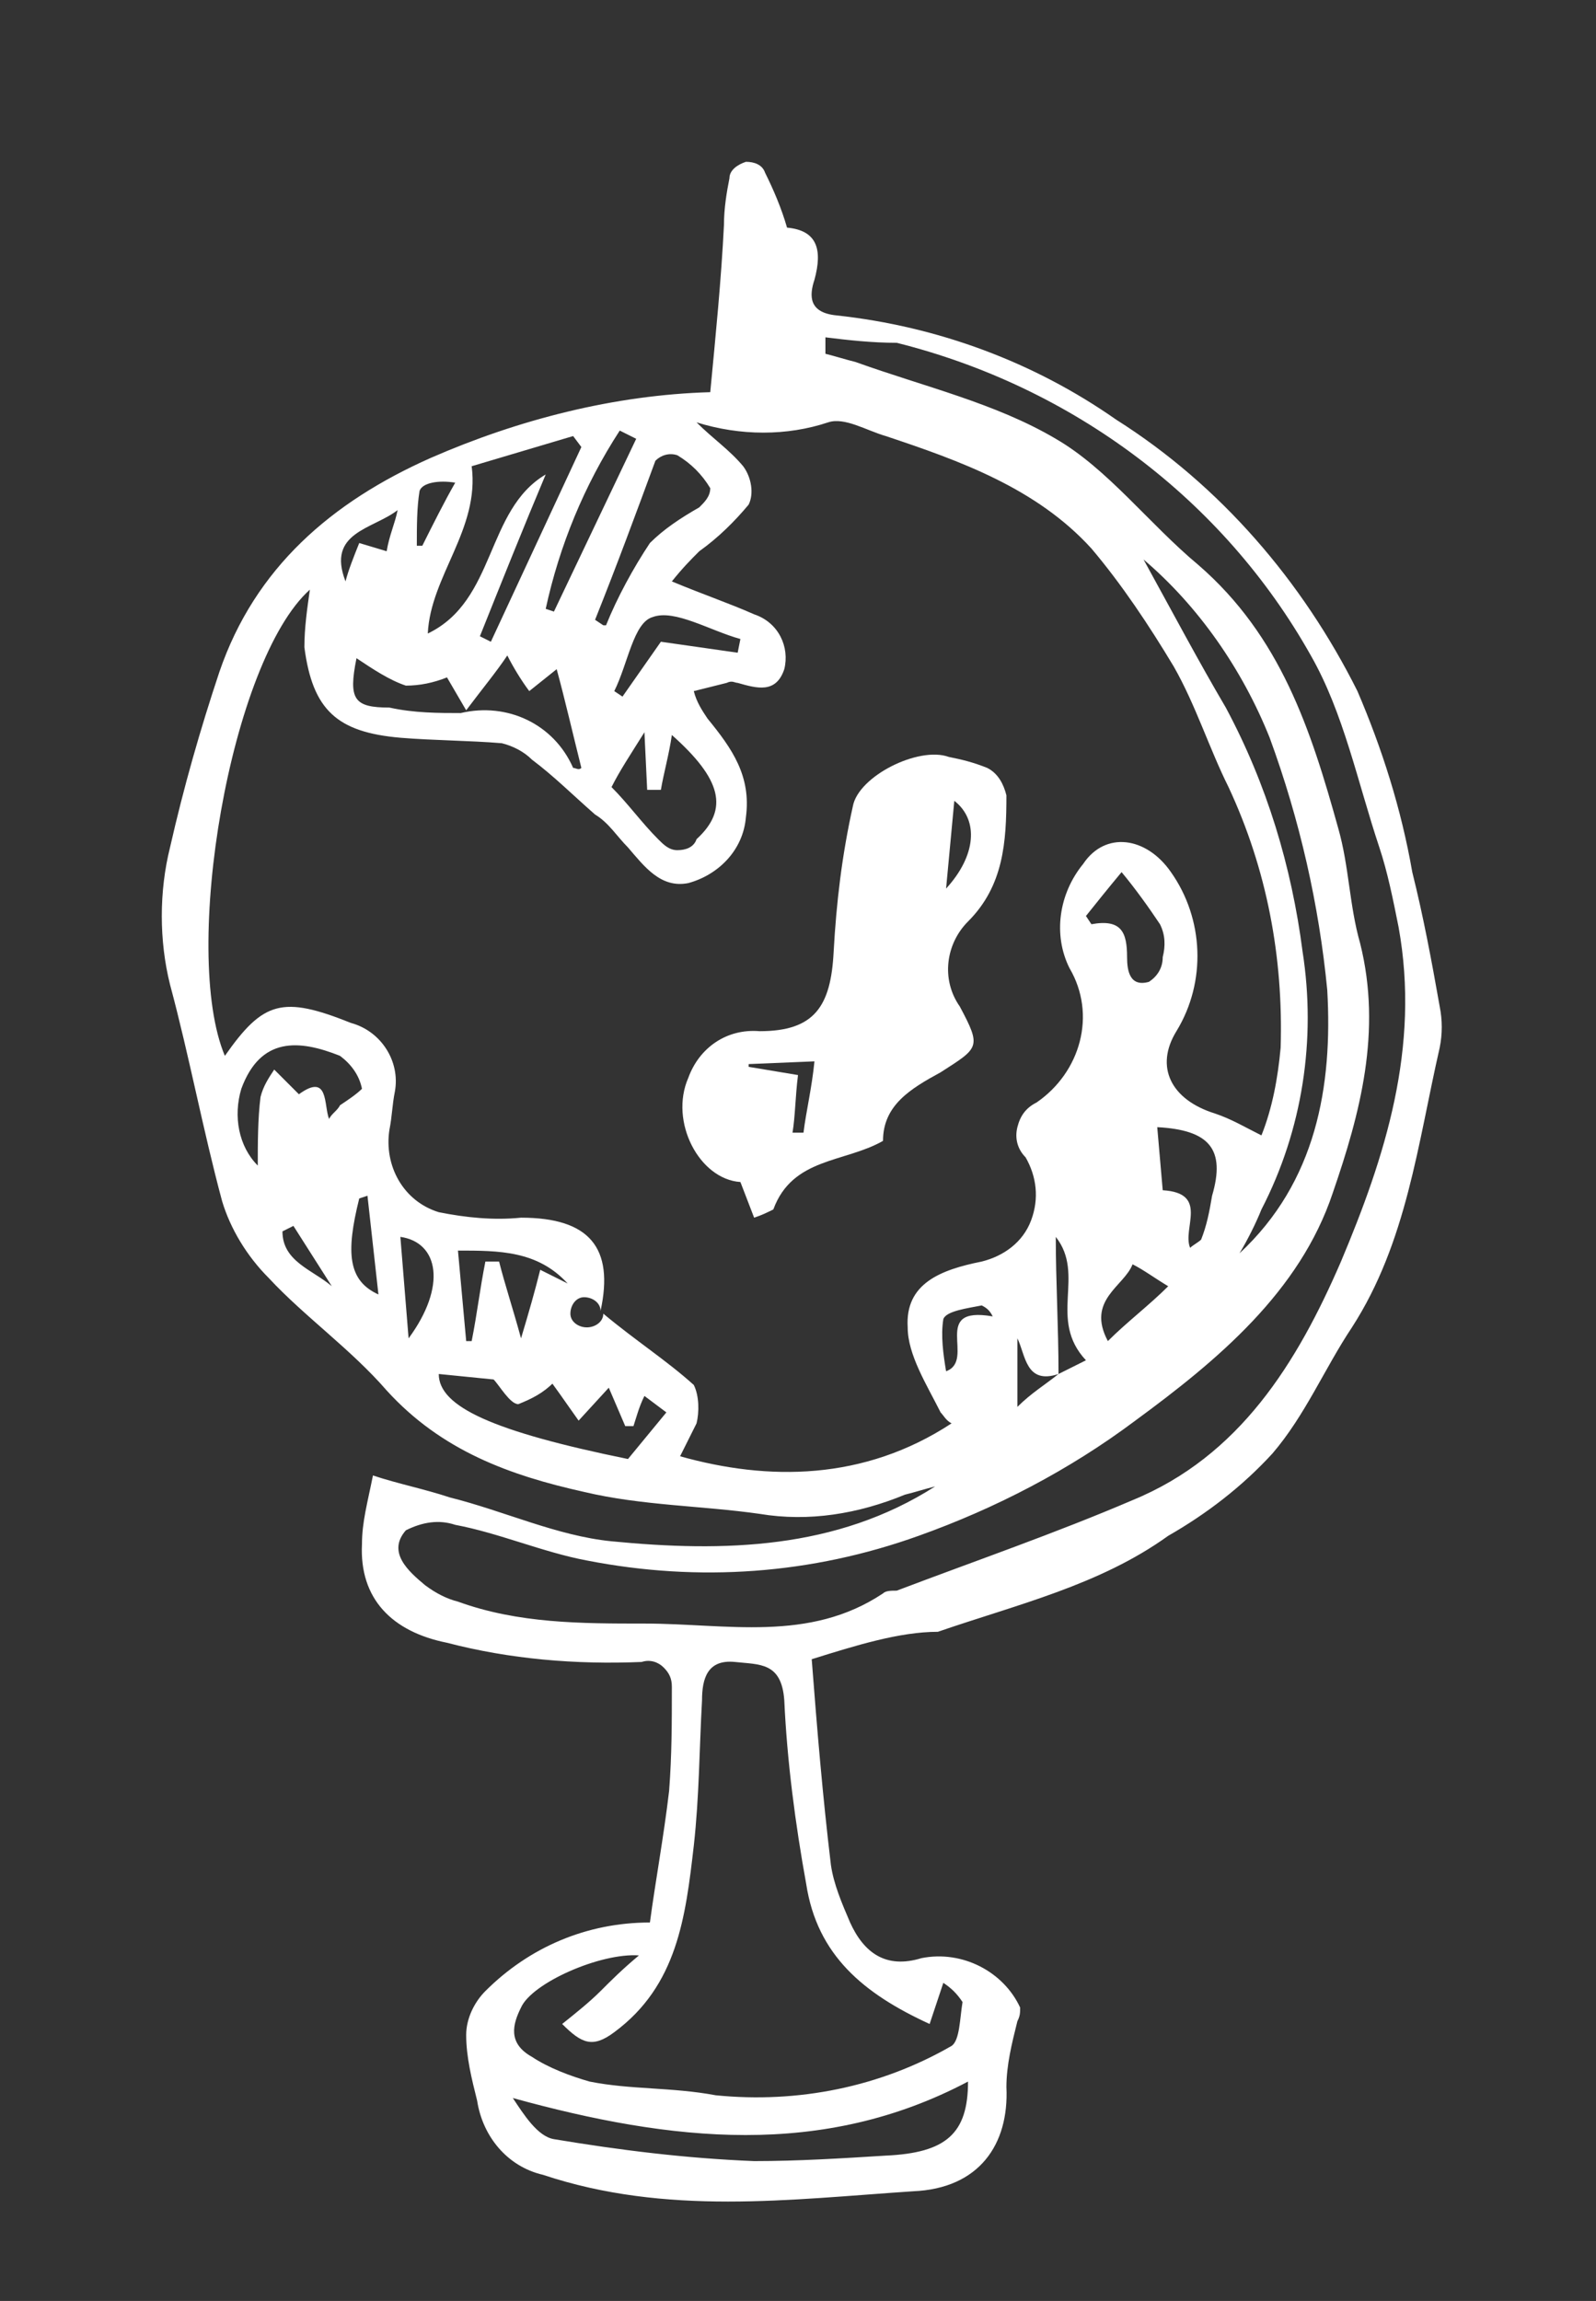
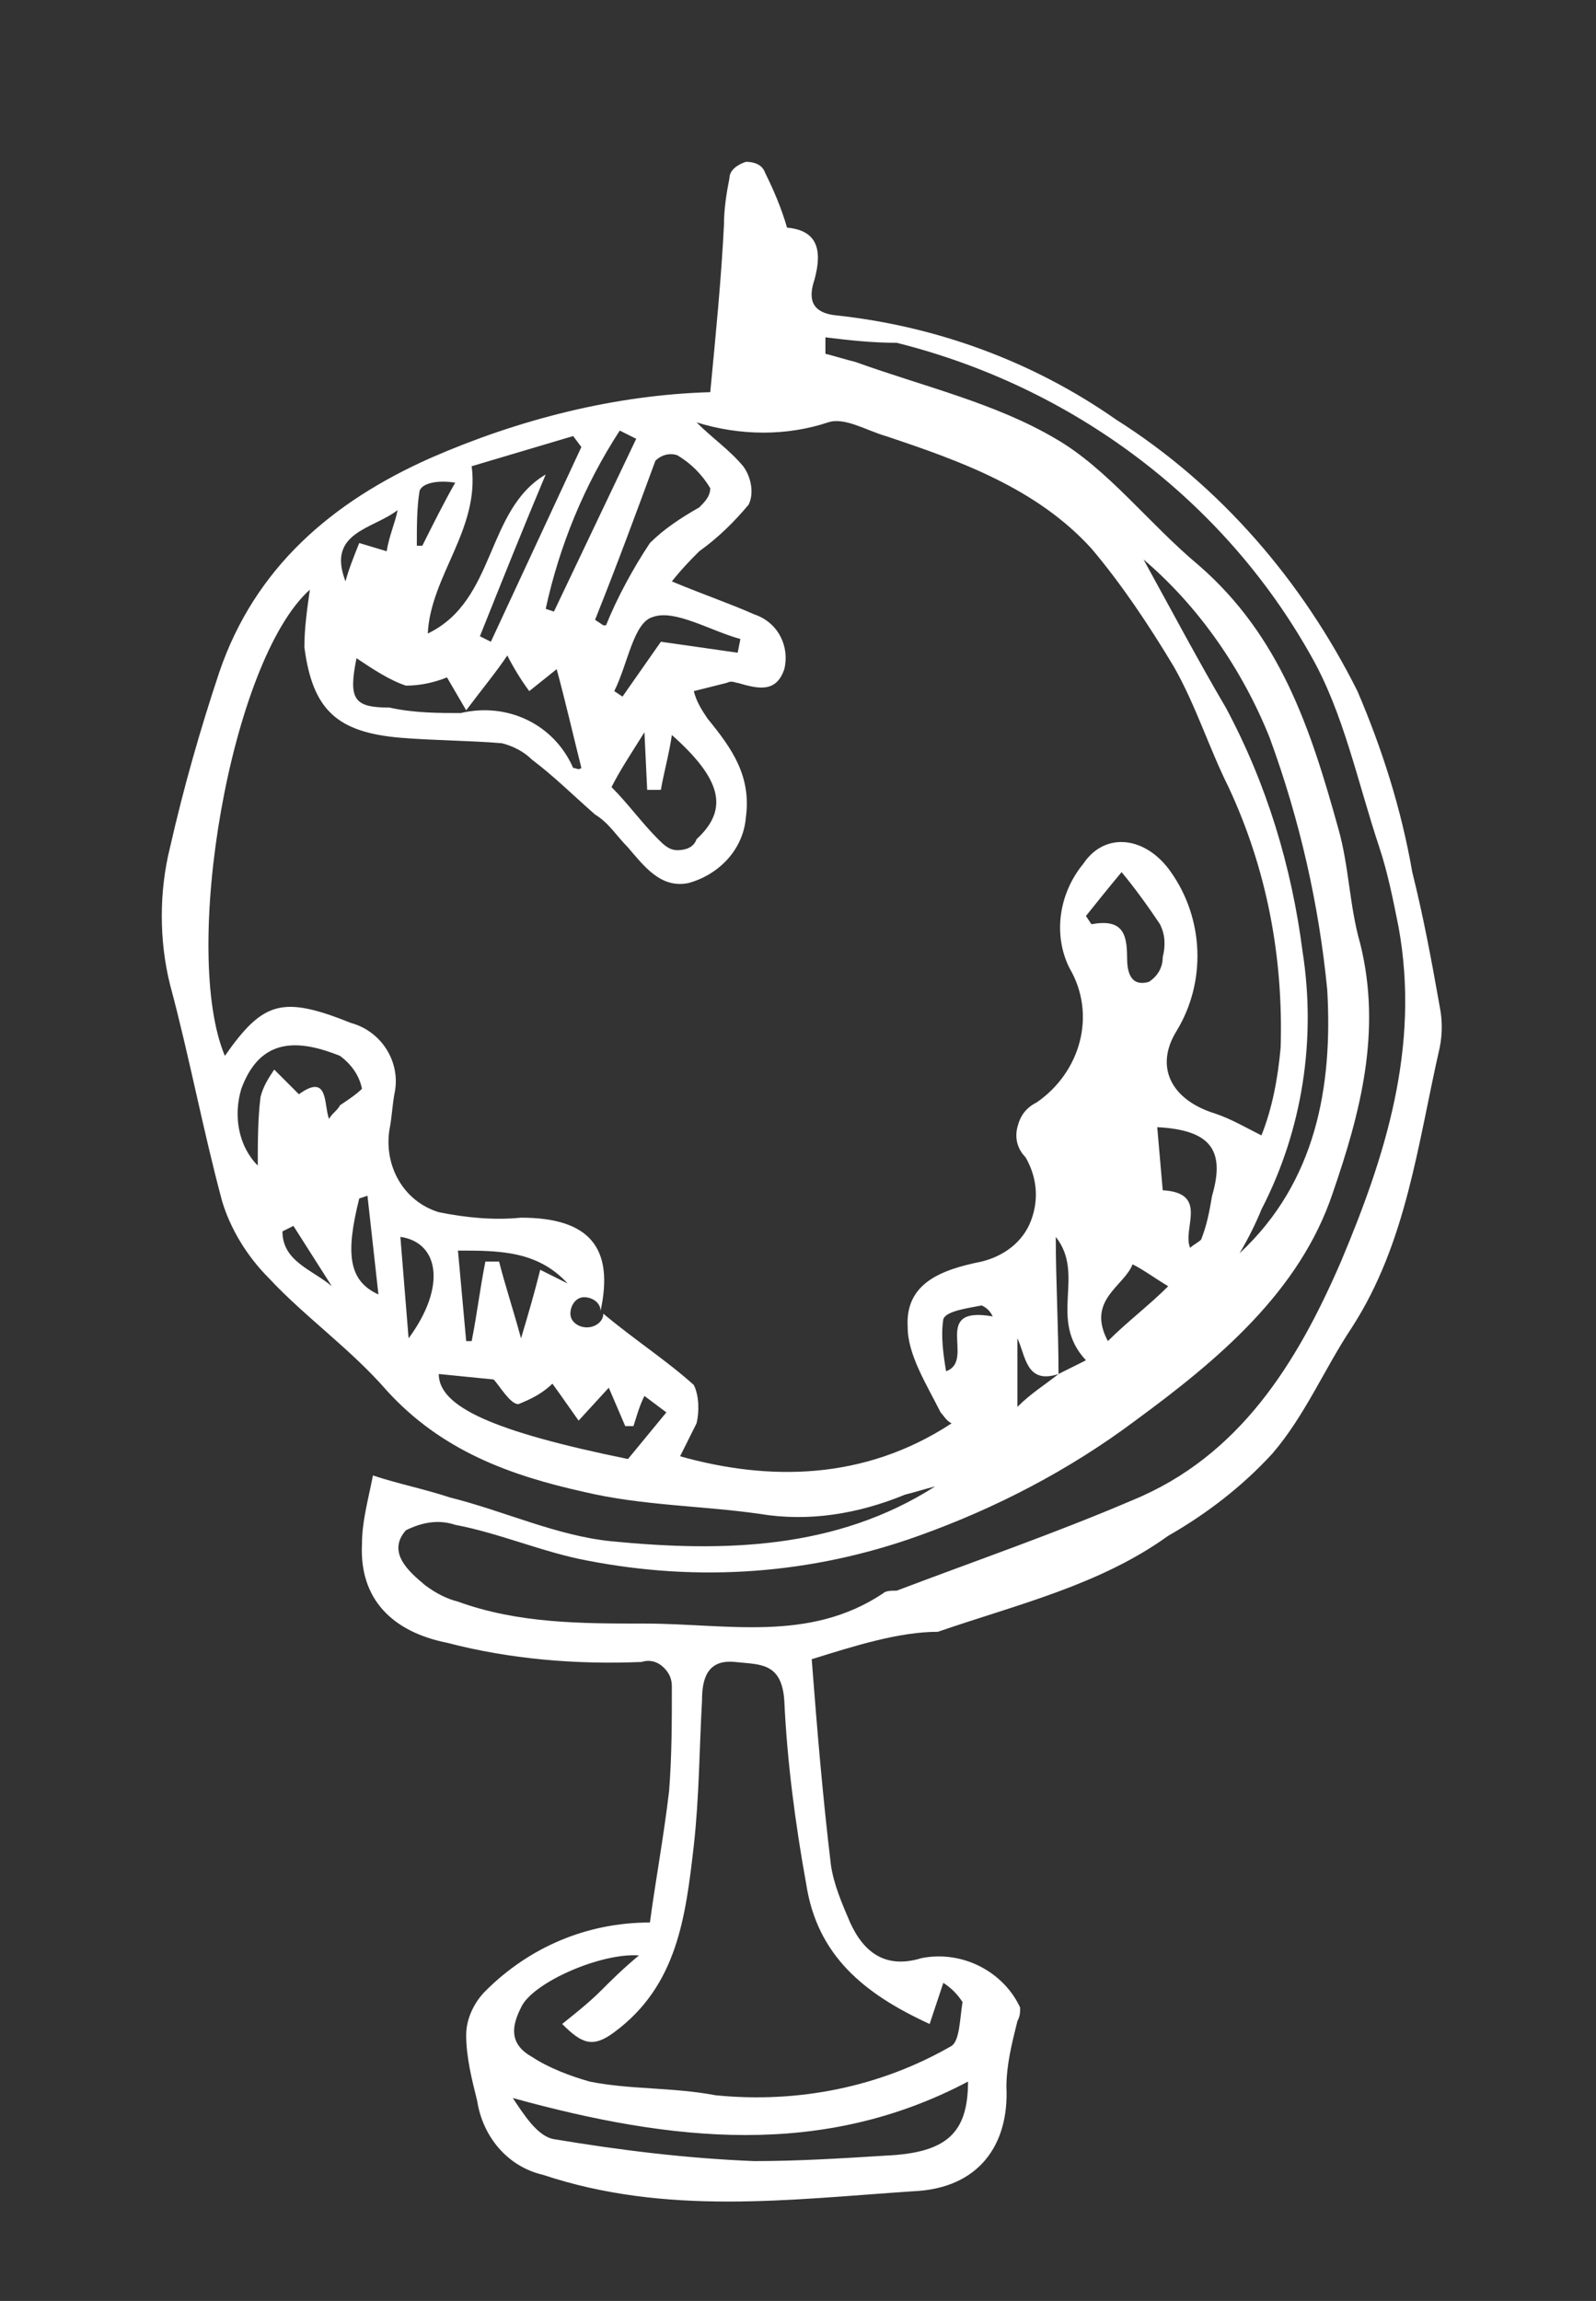
<svg xmlns="http://www.w3.org/2000/svg" version="1.1" id="Layer_1" x="0px" y="0px" viewBox="0 0 58.2 83.9" style="enable-background:new 0 0 58.2 83.9;" xml:space="preserve">
  <rect x="0" y="0" width="58.2" height="83.9" fill="#333333" stroke="none" />
  <style type="text/css">
	.st0{fill:#FFFFFF;}
</style>
  <path class="st0" d="M10.7,44.7l-0.4,0.2c0,1.1,1.1,1.4,1.8,2L10.7,44.7z M36.2,48c-0.1-0.2-0.2-0.3-0.4-0.4  c-0.5,0.1-1.3,0.2-1.4,0.5v0c-0.1,0.6,0,1.3,0.1,1.9C35.6,49.6,33.9,47.6,36.2,48L36.2,48z M15.2,19.9l0.2,0  c0.4-0.8,0.8-1.6,1.2-2.3c-0.6-0.1-1.2,0-1.3,0.3v0C15.2,18.5,15.2,19.2,15.2,19.9L15.2,19.9z M13.1,19.8l1,0.3  c0.1-0.6,0.3-1,0.4-1.5c-0.9,0.7-2.6,0.8-1.9,2.6C12.7,20.8,12.9,20.3,13.1,19.8L13.1,19.8z M13.4,43.6l-0.3,0.1  c-0.5,2-0.4,3,0.7,3.5L13.4,43.6z M40.4,48.9c0.7-0.7,1.5-1.3,2.2-2c-0.5-0.3-0.9-0.6-1.3-0.8C41,46.9,39.6,47.4,40.4,48.9  L40.4,48.9z M14.9,48.8c1.4-1.9,1.1-3.5-0.3-3.7L14.9,48.8z M24.1,23.4l2.8,0.4l0.1-0.5c-1.1-0.3-2.4-1.1-3.2-0.8  c-0.7,0.2-0.9,1.7-1.4,2.7l0.3,0.2L24.1,23.4z M23.2,16l-0.6-0.3c-1.3,2-2.2,4.2-2.7,6.5l0.3,0.1L23.2,16z M39.6,33.4l0.2,0.3  c1.1-0.2,1.3,0.3,1.3,1.2c0,0.5,0.1,1.1,0.8,0.9c0.3-0.2,0.5-0.5,0.5-0.9c0.1-0.4,0.1-0.8-0.1-1.2c-0.4-0.6-0.9-1.3-1.4-1.9  C40.4,32.4,40,32.9,39.6,33.4L39.6,33.4z M20.7,46.8c-1.1-1.2-2.5-1.2-4-1.2l0.3,3.3l0.2,0c0.2-1,0.3-1.9,0.5-2.9h0.5  c0.2,0.8,0.5,1.7,0.8,2.8c0.3-1,0.5-1.7,0.7-2.5L20.7,46.8z M42.4,43.4c1.7,0.1,0.7,1.4,1,2.1l0,0c0.1-0.1,0.3-0.2,0.4-0.3  c0.2-0.5,0.3-1,0.4-1.6c0.5-1.7-0.1-2.4-2-2.5L42.4,43.4z M9.4,42.5c0-0.8,0-1.7,0.1-2.5l0,0c0.1-0.4,0.3-0.7,0.5-1  c0.3,0.3,0.6,0.6,0.9,0.9c1.1-0.8,0.9,0.4,1.1,0.9h0c0.1-0.2,0.3-0.3,0.4-0.5c0.3-0.2,0.6-0.4,0.8-0.6c-0.1-0.5-0.4-0.9-0.8-1.2  c-1.5-0.6-2.9-0.7-3.6,1.2C8.5,40.7,8.7,41.8,9.4,42.5L9.4,42.5z M21.7,22.6l0.3,0.2c0,0,0.1,0,0.1,0c0.4-1,1-2.1,1.6-3  c0.5-0.5,1.1-0.9,1.8-1.3c0.2-0.2,0.4-0.4,0.4-0.7c-0.3-0.5-0.7-0.9-1.2-1.2c-0.3-0.1-0.6,0-0.8,0.2C23.2,18.7,22.5,20.6,21.7,22.6  L21.7,22.6z M23.5,26.7c-0.5,0.8-0.9,1.4-1.2,2c0.6,0.6,1.1,1.3,1.7,1.9c0.2,0.2,0.4,0.4,0.7,0.4c0.3,0,0.6-0.1,0.7-0.4  c1.2-1.1,0.9-2.2-0.9-3.8c-0.1,0.7-0.3,1.4-0.4,2l-0.5,0L23.5,26.7z M20.3,24.4l-1,0.8c-0.3-0.4-0.6-0.9-0.8-1.3  c-0.4,0.6-0.9,1.2-1.5,2l-0.7-1.2h0c-0.5,0.2-1,0.3-1.5,0.3c-0.6-0.2-1.2-0.6-1.8-1c-0.3,1.5-0.1,1.8,1.2,1.8h0  C15.1,26,16,26,16.8,26c1.7-0.4,3.4,0.4,4.1,2c0.1,0,0.2,0.1,0.3,0C20.9,26.8,20.6,25.5,20.3,24.4L20.3,24.4z M22.2,50.6l-1.1,1.2  c-0.5-0.7-0.9-1.3-1.3-1.8l0.4,0.4l0,0c-0.4,0.4-0.8,0.6-1.3,0.8c-0.3,0-0.7-0.7-0.9-0.9l-2-0.2c0,1.2,2,2.1,6.9,3.1l1.4-1.7  l-0.8-0.6c-0.2,0.4-0.3,0.8-0.4,1.1l-0.3,0L22.2,50.6z M17.5,23.2l0.4,0.2l3.3-7.1l-0.3-0.4L17.2,17c0.3,2.3-1.5,4-1.6,6.1  c2.5-1.2,2.1-4.5,4.3-5.8C19.1,19.2,18.3,21.2,17.5,23.2L17.5,23.2z M35.3,75.9c-5.3,2.8-10.8,2.2-16.6,0.6c0.4,0.6,0.9,1.4,1.5,1.5  v0c2.4,0.4,4.8,0.7,7.3,0.8c1.6,0,3.2-0.1,4.8-0.2C34.5,78.5,35.3,77.8,35.3,75.9L35.3,75.9z M45.2,45.7c2.8-2.6,3.4-6.1,3.2-9.6  c-0.3-3.1-1-6.2-2.1-9.2c-1-2.5-2.6-4.8-4.6-6.5c1.1,2,2,3.7,3,5.4h0c1.5,2.8,2.4,5.8,2.8,8.9c0.5,3.2,0,6.5-1.5,9.4  C45.8,44.6,45.5,45.2,45.2,45.7L45.2,45.7z M33.9,73.8c-2.4-1.1-4.1-2.5-4.5-5.1c-0.4-2.2-0.7-4.5-0.8-6.7c-0.1-1.4-0.9-1.3-1.8-1.4  c-1-0.1-1.2,0.6-1.2,1.4c-0.1,1.8-0.1,3.5-0.3,5.3c-0.3,2.6-0.6,5.1-2.9,6.8c-0.8,0.6-1.2,0.4-1.9-0.3c0.5-0.4,1-0.8,1.4-1.2  c0.4-0.4,0.8-0.8,1.4-1.3c-1.4-0.1-3.9,1-4.3,1.9c-0.3,0.6-0.5,1.3,0.4,1.8v0c0.6,0.4,1.4,0.7,2.1,0.9c1.5,0.3,3,0.2,4.6,0.5  c3,0.3,6-0.3,8.6-1.8c0.3-0.2,0.3-1,0.4-1.6c-0.2-0.3-0.4-0.5-0.7-0.7L33.9,73.8z M30.1,12.3l0,0.6c0.4,0.1,0.7,0.2,1.1,0.3  c2.5,0.9,5.1,1.5,7.3,2.8c1.9,1.1,3.4,3.1,5.2,4.6c3,2.6,4.1,6,5.1,9.6c0.4,1.4,0.4,2.8,0.8,4.2c0.8,3.2,0,6.2-1,9.1  c-1.2,3.6-4.2,6.1-7.2,8.3c-2.4,1.8-5.1,3.2-7.9,4.2c-3.9,1.4-8,1.7-12.1,0.9c-1.6-0.3-3.2-1-4.8-1.3h0c-0.6-0.2-1.2-0.1-1.8,0.2  c-0.7,0.8,0.1,1.5,0.7,2v0c0.4,0.3,0.8,0.5,1.2,0.6c2.2,0.8,4.5,0.8,6.8,0.8c3,0,6,0.7,8.7-1.1c0.1-0.1,0.3-0.1,0.5-0.1  c2.9-1.1,5.8-2.1,8.6-3.3c3.9-1.6,6-5,7.6-8.7c1.6-3.8,2.9-7.8,2.1-12.2v0c-0.2-1-0.4-2-0.7-2.9c-0.8-2.4-1.3-4.9-2.5-7  c-3.2-5.7-8.7-9.8-15.1-11.4C31.8,12.5,30.9,12.4,30.1,12.3L30.1,12.3z M34.7,51.9c-0.2-0.1-0.3-0.3-0.4-0.4c-0.5-1-1.2-2.1-1.2-3.1  c-0.1-1.6,1.2-2.1,2.7-2.4c0.8-0.2,1.5-0.7,1.8-1.5c0.3-0.8,0.2-1.6-0.2-2.3c-0.3-0.3-0.4-0.7-0.3-1.1c0.1-0.4,0.3-0.7,0.7-0.9  c1.6-1.1,2.2-3.2,1.2-4.9c-0.6-1.2-0.4-2.7,0.5-3.8c0.8-1.2,2.3-1,3.2,0.3l0,0c1.2,1.7,1.3,4,0.2,5.8c-0.8,1.3-0.2,2.5,1.4,3h0  c0.6,0.2,1.1,0.5,1.7,0.8c0.4-1,0.6-2.1,0.7-3.2c0.1-3.3-0.5-6.5-1.9-9.5c-0.7-1.4-1.2-3-2-4.4c-0.9-1.5-1.9-3-3-4.3  c-2-2.2-4.8-3.2-7.5-4.1c-0.7-0.2-1.5-0.7-2.1-0.5c-1.5,0.5-3.2,0.5-4.8,0c0.6,0.6,1.2,1,1.7,1.6c0.3,0.4,0.4,1,0.2,1.4  c-0.5,0.6-1.1,1.2-1.8,1.7c-0.3,0.3-0.6,0.6-1,1.1c1.2,0.5,2.1,0.8,3,1.2h0c0.9,0.3,1.3,1.2,1.1,2c-0.3,0.9-1,0.7-1.7,0.5  c-0.1,0-0.2-0.1-0.4,0c-0.4,0.1-0.8,0.2-1.2,0.3h0c0.1,0.4,0.3,0.7,0.5,1c0.9,1.1,1.6,2.1,1.4,3.6h0c-0.1,1.2-1,2.1-2.1,2.4  c-1,0.2-1.6-0.6-2.2-1.3c-0.4-0.4-0.7-0.9-1.2-1.2c-0.8-0.7-1.5-1.4-2.3-2c-0.3-0.3-0.7-0.5-1.1-0.6c-1.2-0.1-2.5-0.1-3.7-0.2  c-2.3-0.2-3.2-1-3.5-3.3l0,0c0-0.7,0.1-1.4,0.2-2.1c-2.9,2.6-4.7,13.2-3.1,17c1.4-2,2.1-2.2,4.6-1.2c1.1,0.3,1.8,1.4,1.6,2.5  c-0.1,0.5-0.1,0.9-0.2,1.4c-0.2,1.3,0.5,2.6,1.8,3c1,0.2,2,0.3,3,0.2c2.5,0,3.4,1.1,2.9,3.4c0-0.3-0.3-0.5-0.6-0.5  c-0.3,0-0.5,0.3-0.5,0.6c0,0.3,0.3,0.5,0.6,0.5c0.3,0,0.6-0.2,0.6-0.5c1.2,1,2.3,1.7,3.3,2.6c0.2,0.4,0.2,1,0.1,1.4  c-0.2,0.4-0.4,0.8-0.6,1.2C28,54,31.5,54,34.7,51.9L34.7,51.9z M38.6,50.1c-1.2,0.4-1.2-0.7-1.5-1.3c0,0.8,0,1.5,0,2.5  C37.6,50.8,38.1,50.5,38.6,50.1l1-0.5c-1.4-1.5,0-3.1-1.1-4.5C38.5,46.7,38.6,48.4,38.6,50.1L38.6,50.1z M29.6,60.5  c0.2,2.6,0.4,5,0.7,7.5v0c0.1,0.7,0.4,1.4,0.7,2.1c0.5,1.1,1.3,1.7,2.6,1.3v0c1.5-0.3,3,0.5,3.6,1.8c0,0.2,0,0.3-0.1,0.5  c-0.2,0.8-0.4,1.6-0.4,2.4c0.1,2.1-1,3.7-3.4,3.8c-4.5,0.3-9,0.9-13.5-0.6h0c-1.3-0.3-2.2-1.4-2.4-2.7c-0.2-0.8-0.4-1.6-0.4-2.4  c0-0.6,0.3-1.2,0.7-1.6c1.6-1.6,3.7-2.5,6-2.5c0.2-1.5,0.5-3.1,0.7-4.8c0.1-1.3,0.1-2.5,0.1-3.8h0c0-0.3-0.1-0.5-0.3-0.7  c-0.2-0.2-0.5-0.3-0.8-0.2c-2.4,0.1-4.8-0.1-7.1-0.7c-2-0.4-3.2-1.6-3.1-3.6c0-0.8,0.2-1.5,0.4-2.5c0.9,0.3,1.9,0.5,2.8,0.8  c2,0.5,3.9,1.4,5.9,1.6c4.1,0.4,8.2,0.3,11.8-2h0c-0.4,0.1-0.7,0.2-1.1,0.3c-1.7,0.7-3.5,1-5.3,0.7c-2.1-0.3-4.3-0.3-6.4-0.8  c-2.7-0.6-5.2-1.5-7.2-3.7c-1.3-1.5-3-2.7-4.3-4.1h0c-0.8-0.8-1.4-1.8-1.7-2.8c-0.7-2.6-1.2-5.3-1.9-7.9v0c-0.4-1.6-0.4-3.4,0-5  c0.5-2.2,1.1-4.3,1.8-6.4c1.3-3.8,4.1-6.2,7.7-7.8c3.2-1.4,6.7-2.3,10.2-2.4c0.2-2.1,0.4-4.1,0.5-6.1c0-0.6,0.1-1.2,0.2-1.7  c0-0.3,0.3-0.5,0.6-0.6c0.3,0,0.6,0.1,0.7,0.4c0.3,0.6,0.6,1.3,0.8,2c1.1,0.1,1.3,0.8,1,1.9c-0.2,0.6-0.2,1.2,0.8,1.3h0  c3.7,0.4,7.2,1.7,10.2,3.8c3.8,2.4,6.8,5.9,8.8,9.9c0.9,2.1,1.6,4.3,2,6.6c0.4,1.6,0.7,3.2,1,4.9v0c0.1,0.5,0.1,1,0,1.5  c-0.8,3.5-1.2,7.1-3.2,10.2c-1,1.5-1.7,3.2-2.9,4.6h0c-1.1,1.2-2.4,2.2-3.8,3c-2.5,1.8-5.5,2.5-8.4,3.5C32.8,59.5,31.2,60,29.6,60.5  L29.6,60.5z" />
-   <path class="st0" d="M34.8,29.2c-0.1,1.1-0.2,2.1-0.3,3.2C35.6,31.2,35.7,29.9,34.8,29.2z M28.9,41.3l0.4,0c0.1-0.8,0.3-1.6,0.4-2.6  l-2.4,0.1l0,0.1l1.8,0.3C29,40,29,40.7,28.9,41.3L28.9,41.3z M32.2,41.6c-1.4,0.8-3.3,0.6-4,2.5v0c-0.2,0.1-0.4,0.2-0.7,0.3L27,43.1  c-1.5-0.1-2.6-2.2-1.9-3.8h0c0.4-1.1,1.4-1.8,2.6-1.7c2,0,2.6-0.9,2.7-2.9c0.1-1.8,0.3-3.5,0.7-5.3c0.2-1.1,2.4-2.2,3.5-1.8v0  c0.5,0.1,0.9,0.2,1.4,0.4c0.4,0.2,0.6,0.6,0.7,1c0,1.7-0.1,3.3-1.4,4.6v0c-0.8,0.8-1,2.1-0.3,3.1c0.8,1.5,0.7,1.5-0.7,2.4  C33.2,39.7,32.2,40.3,32.2,41.6L32.2,41.6z" />
</svg>